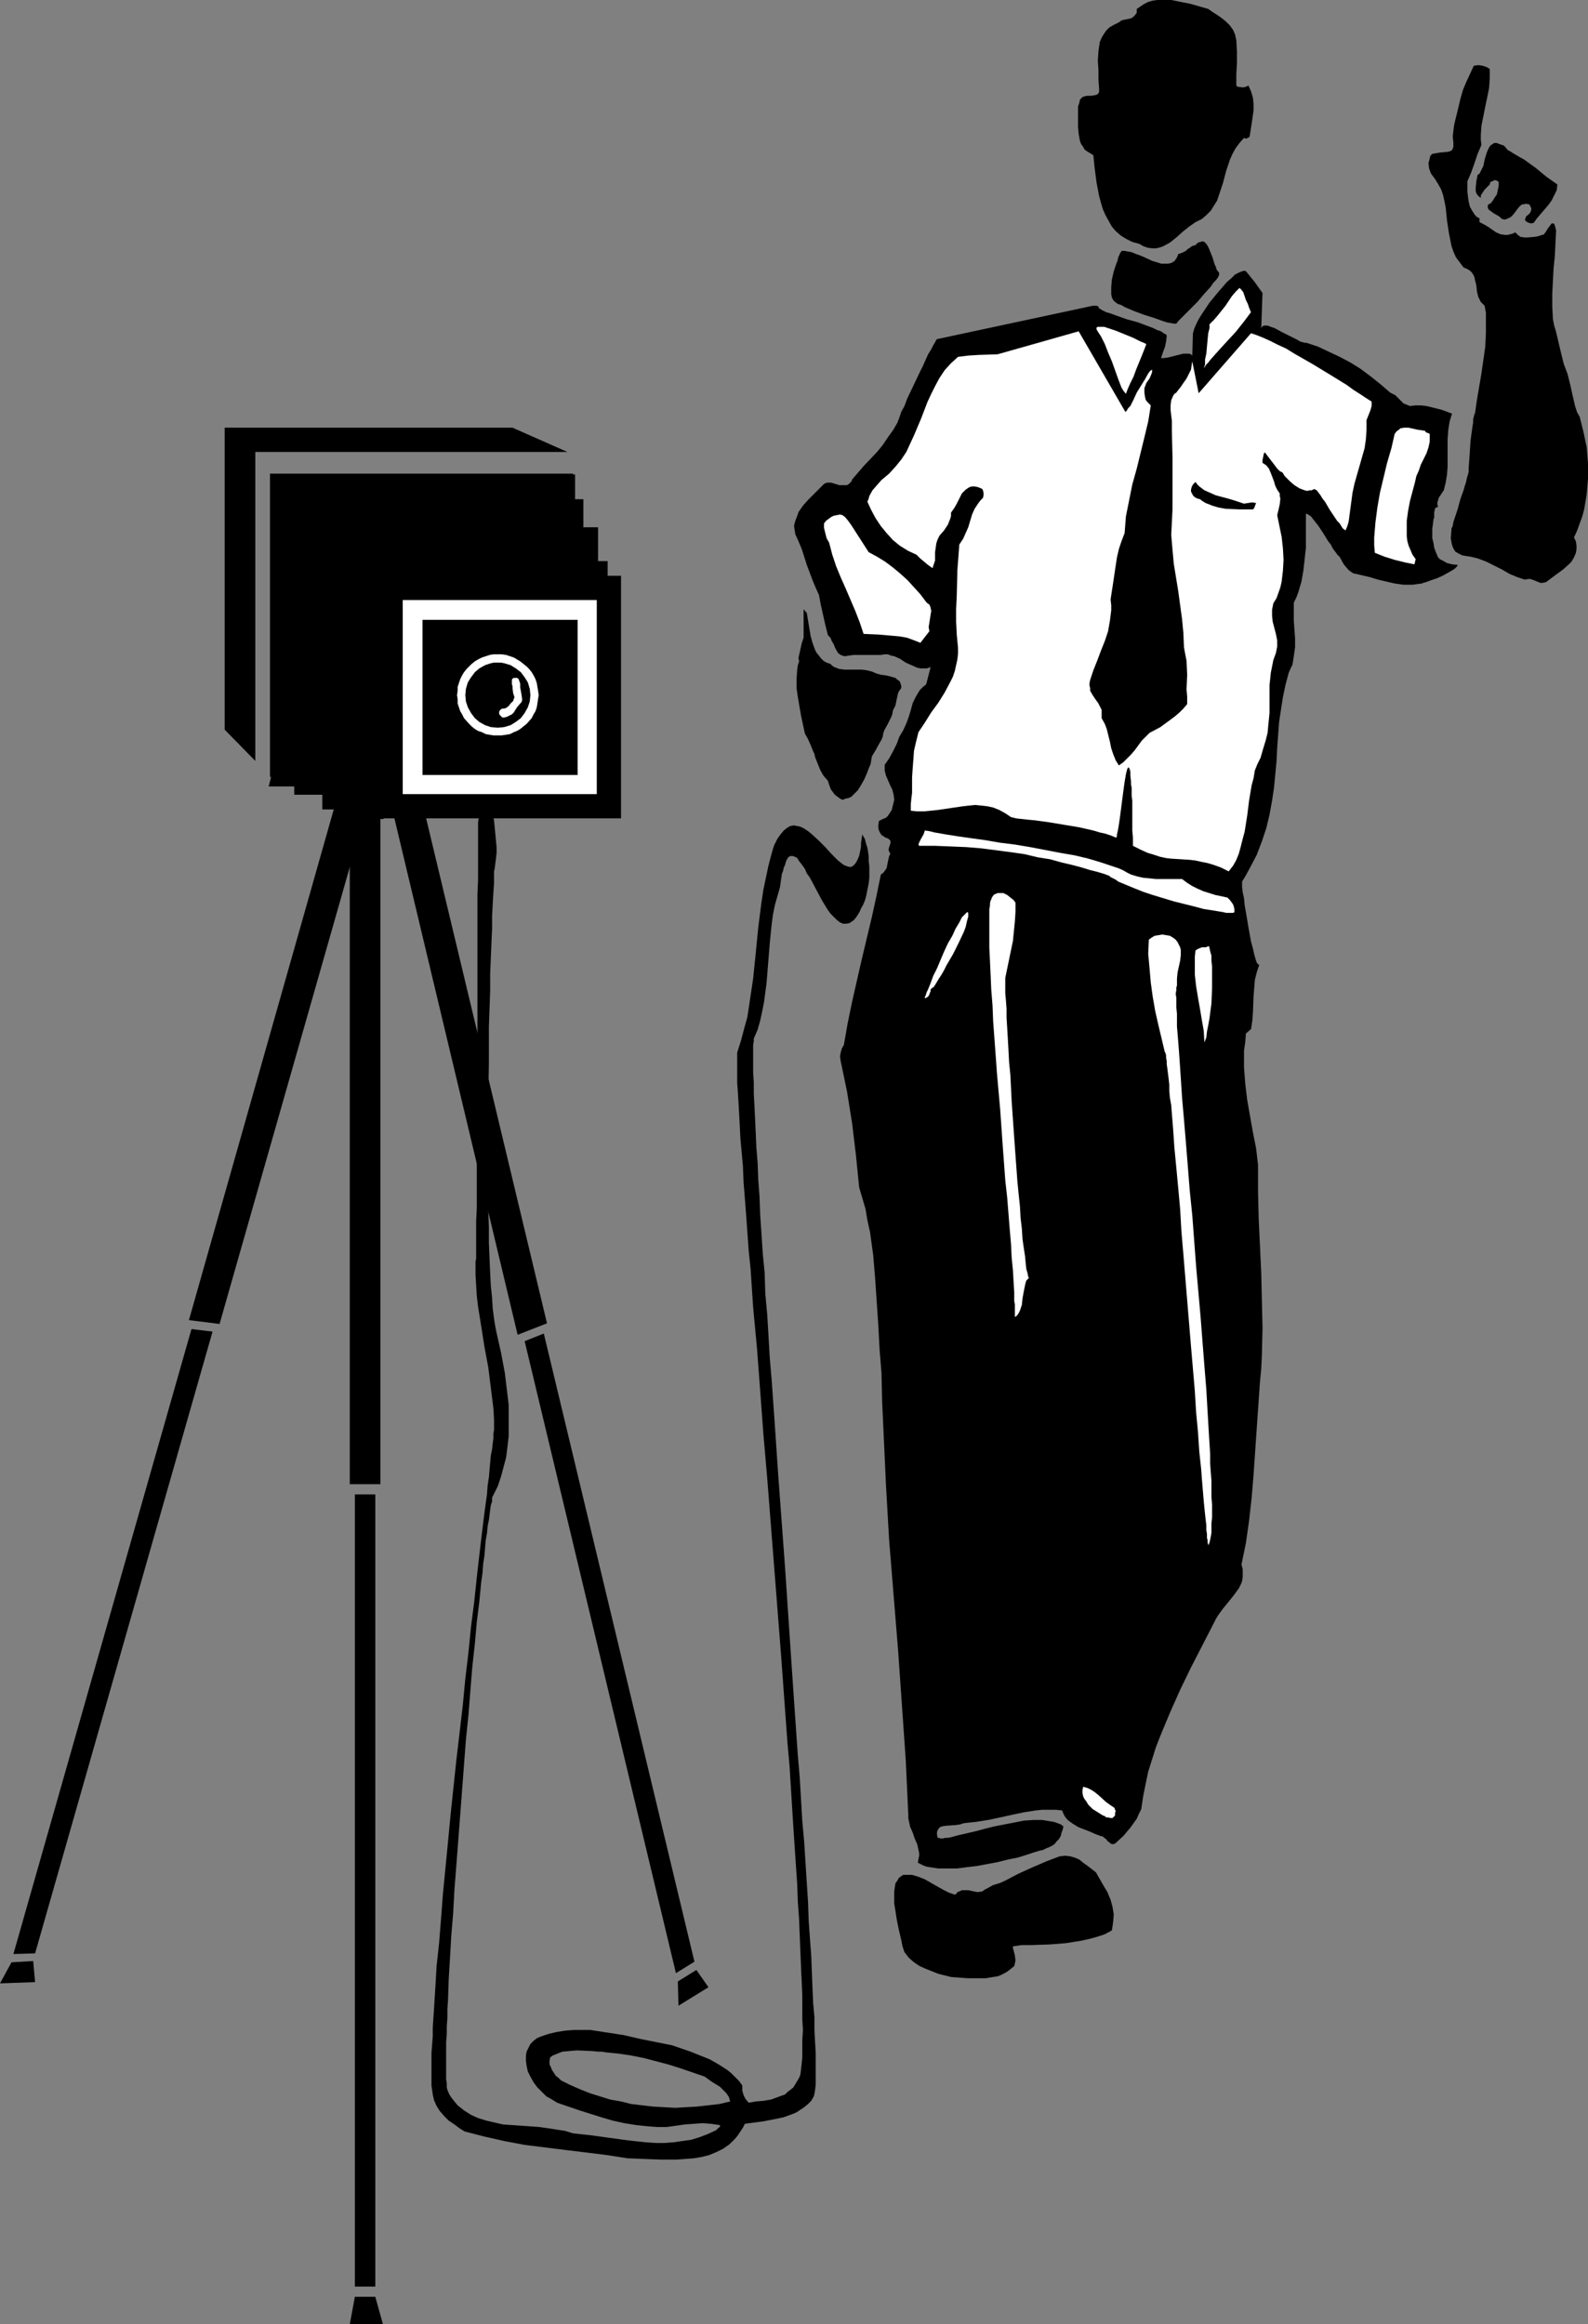
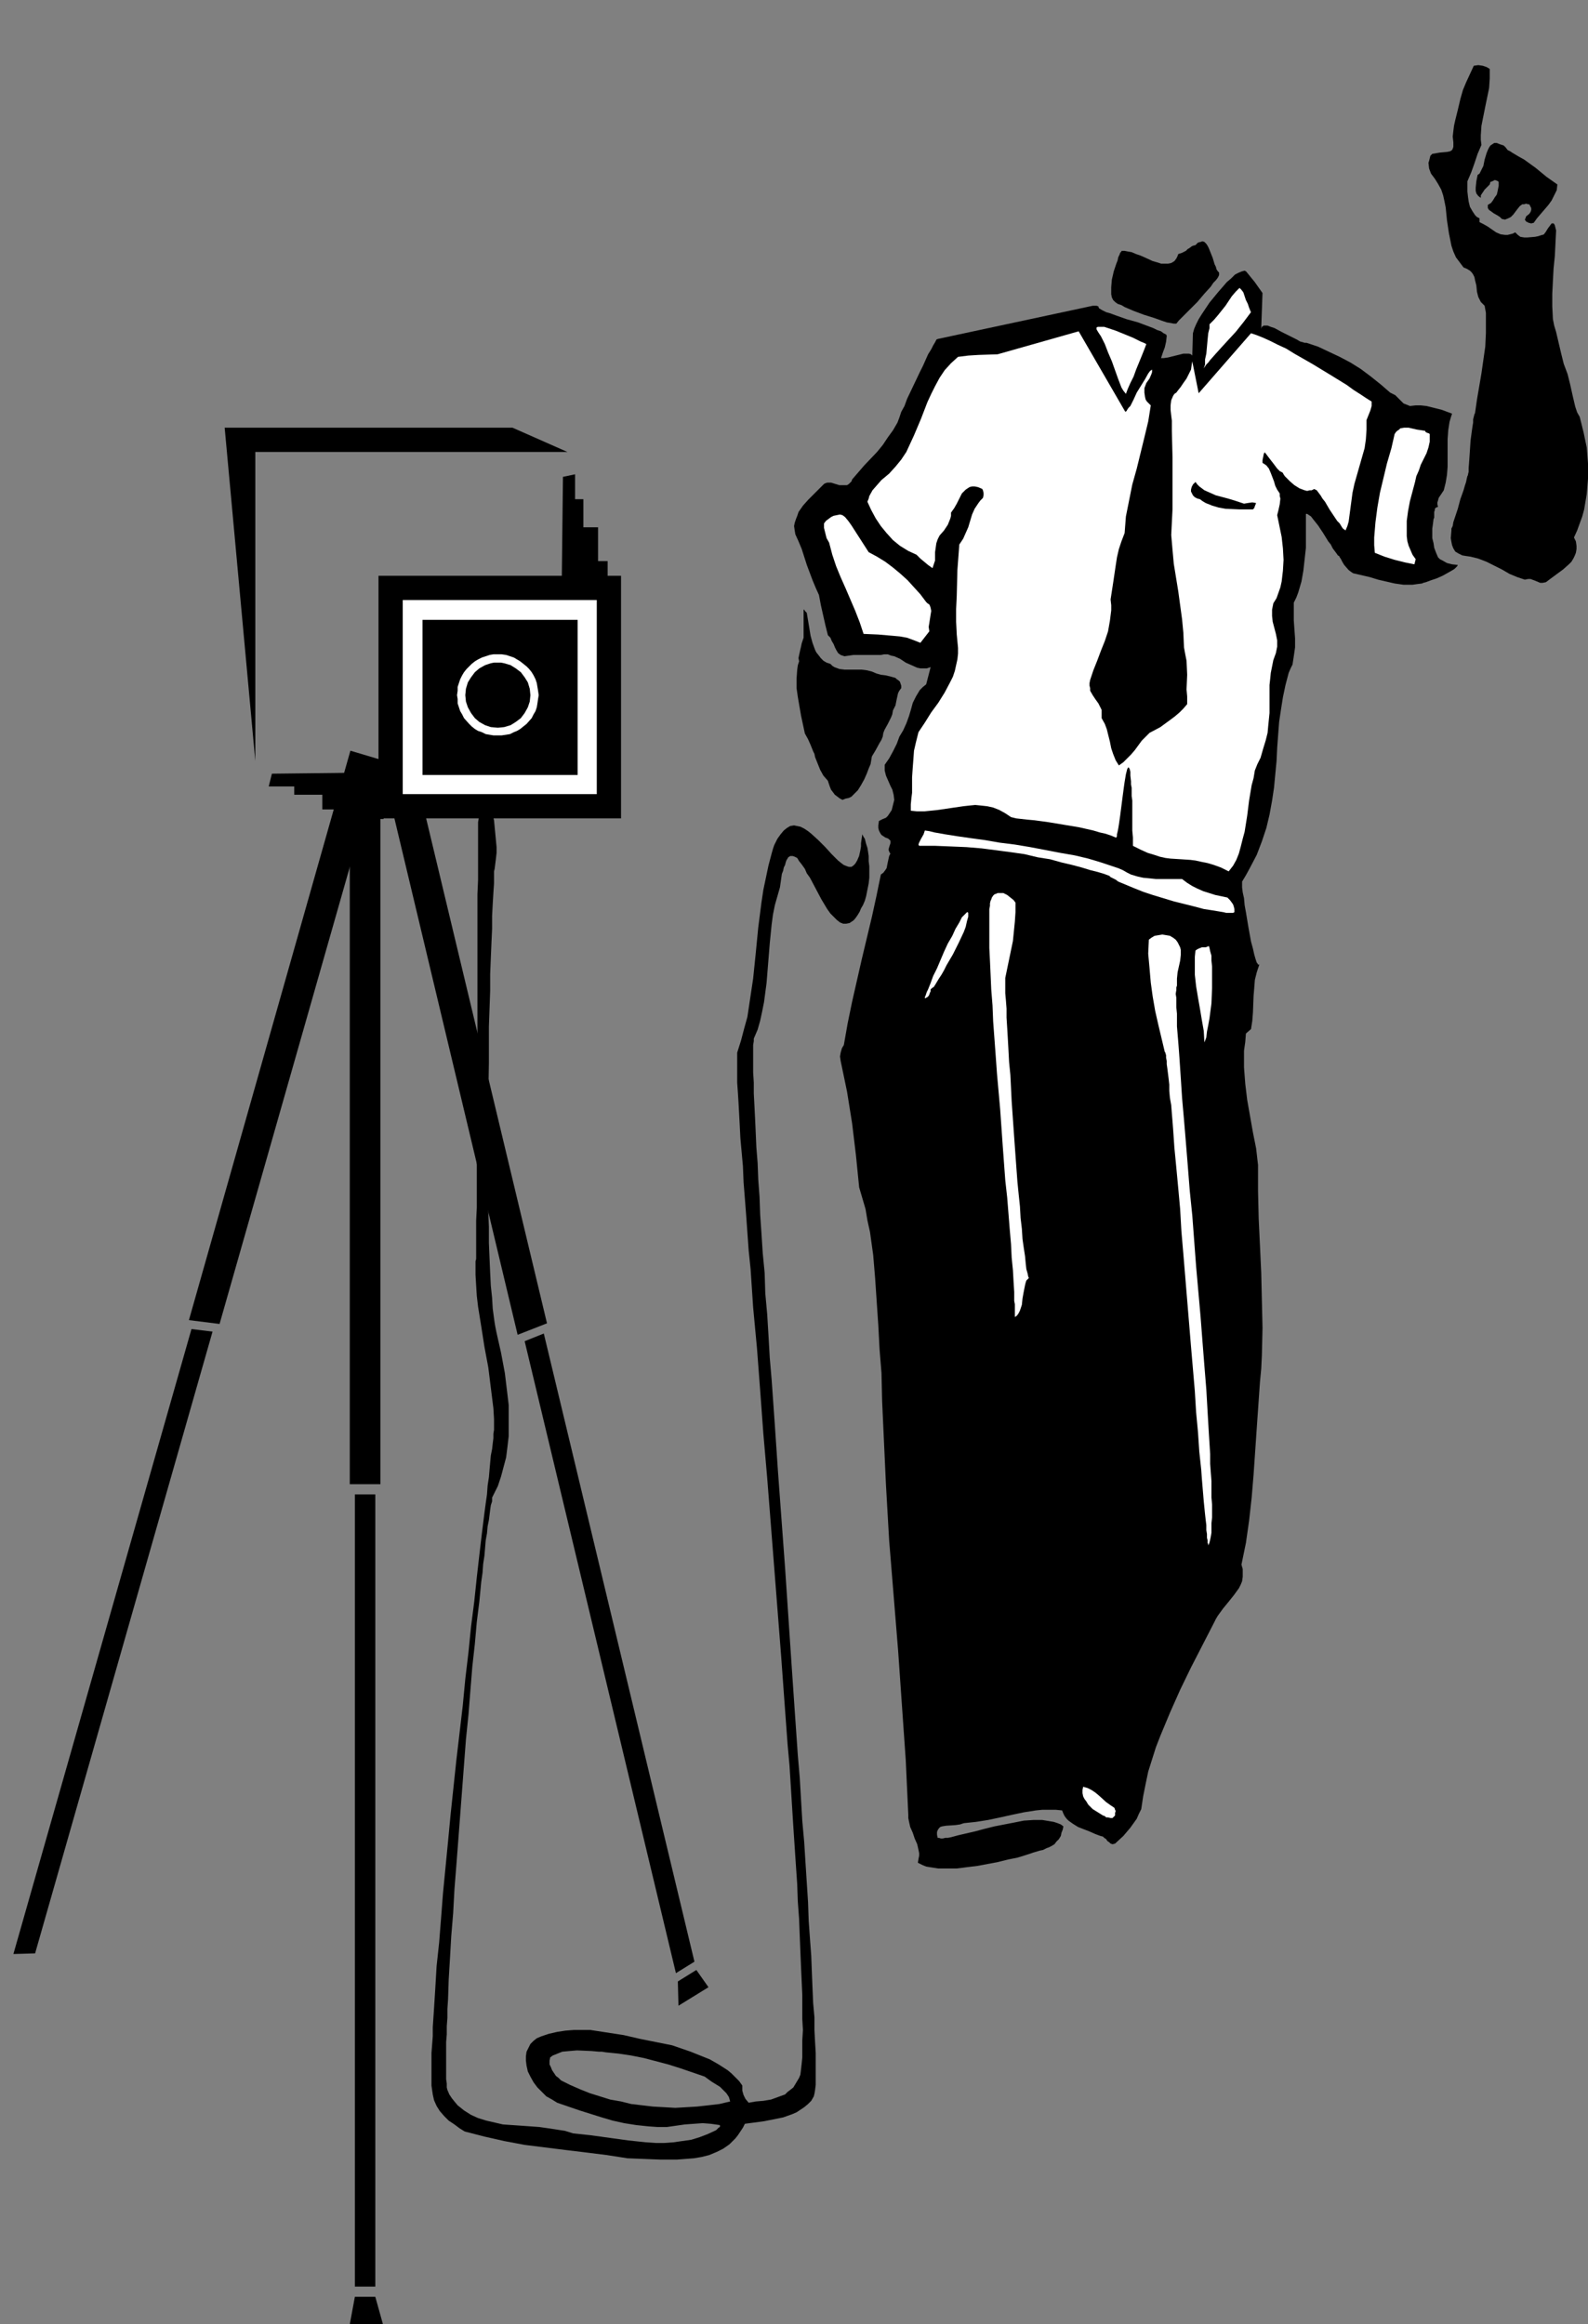
<svg xmlns="http://www.w3.org/2000/svg" xmlns:ns1="http://sodipodi.sourceforge.net/DTD/sodipodi-0.dtd" xmlns:ns2="http://www.inkscape.org/namespaces/inkscape" version="1.0" width="106.377mm" height="155.668mm" id="svg39" ns1:docname="Photographer 3.wmf">
  <rect width="100%" height="100%" fill="#808080" stroke="none" />
  <ns1:namedview id="namedview39" pagecolor="#ffffff" bordercolor="#000000" borderopacity="0.25" ns2:showpageshadow="2" ns2:pageopacity="0.0" ns2:pagecheckerboard="0" ns2:deskcolor="#d1d1d1" ns2:document-units="mm" />
  <defs id="defs1">
    <pattern id="WMFhbasepattern" patternUnits="userSpaceOnUse" width="6" height="6" x="0" y="0" />
  </defs>
  <path style="fill:#000000;fill-opacity:1;fill-rule:evenodd;stroke:none" d="m 276.656,77.402 h 0.485 0.485 l 0.485,0.162 v 0.162 l 0.162,0.323 0.808,0.485 0.97,0.485 1.131,0.323 1.293,0.485 2.747,0.97 2.909,0.808 2.586,0.97 1.293,0.485 0.97,0.485 0.97,0.323 0.646,0.485 0.646,0.323 0.162,0.323 -0.162,1.454 -0.323,1.454 -0.485,1.293 -0.485,1.454 h 0.323 0.323 l 1.131,-0.162 1.293,-0.323 1.293,-0.323 1.293,-0.323 h 1.131 0.323 l 0.485,0.162 0.162,0.162 0.162,0.162 0.162,-5.656 0.323,-1.131 0.485,-1.131 0.646,-1.293 0.808,-1.293 0.97,-1.454 0.97,-1.454 2.262,-2.747 1.131,-1.293 0.97,-1.131 1.131,-0.97 0.97,-0.97 0.97,-0.485 0.808,-0.323 0.646,-0.162 0.323,0.162 0.162,0.162 2.101,2.585 1.939,2.747 -0.323,9.049 0.162,-0.485 0.485,-0.323 h 0.485 0.485 l 0.808,0.323 0.97,0.323 1.778,0.97 0.97,0.485 0.97,0.485 0.97,0.485 0.97,0.485 0.808,0.485 0.646,0.162 0.485,0.162 h 0.485 l 2.909,0.97 2.747,1.293 2.747,1.293 2.747,1.454 2.586,1.616 2.586,1.939 2.424,1.939 2.424,2.101 0.646,0.323 0.646,0.323 0.97,0.97 1.131,1.131 0.808,0.323 0.808,0.323 1.454,-0.162 h 1.293 l 1.454,0.162 1.293,0.323 2.586,0.646 2.586,0.97 -0.323,0.97 -0.323,1.131 -0.323,2.101 -0.162,2.262 v 2.262 2.424 2.262 l -0.162,2.101 -0.323,1.939 -0.485,1.939 -1.293,1.939 -0.162,0.646 -0.162,0.485 v 0.485 l 0.162,0.646 -0.485,0.162 -0.323,0.323 v 0.323 l -0.162,0.485 v 0.97 0.485 l -0.162,0.323 -0.162,1.293 -0.162,1.131 v 1.293 1.131 l 0.323,1.293 0.162,1.131 0.485,1.293 0.485,1.131 0.485,0.485 0.646,0.323 1.131,0.646 1.293,0.323 1.454,0.162 -0.162,0.323 -0.323,0.323 -0.323,0.323 -0.485,0.323 -1.131,0.646 -1.454,0.808 -1.454,0.646 -1.454,0.485 -1.293,0.485 -0.646,0.162 -0.323,0.162 -1.293,0.162 -1.131,0.162 h -2.262 l -2.262,-0.323 -2.101,-0.485 -2.101,-0.485 -2.101,-0.646 -2.101,-0.485 -2.101,-0.485 -0.485,-0.323 -0.646,-0.485 -1.131,-1.293 -0.485,-0.808 -0.323,-0.646 -0.323,-0.485 -0.162,-0.323 -0.323,-0.162 -0.323,-0.485 -0.485,-0.646 -0.485,-0.646 -0.485,-0.97 -0.646,-0.808 -1.293,-2.101 -1.293,-1.939 -0.646,-0.808 -0.646,-0.808 -0.485,-0.646 -0.485,-0.323 -0.485,-0.323 h -0.323 v 5.656 2.909 l -0.323,2.909 -0.323,2.909 -0.485,2.747 -0.808,2.747 -0.485,1.293 -0.646,1.293 v 2.262 2.262 l 0.323,4.525 v 2.262 l -0.323,2.262 -0.323,2.101 -0.485,0.97 -0.485,1.131 -0.808,3.07 -0.646,3.07 -0.485,3.07 -0.485,3.232 -0.485,6.464 -0.162,3.393 -0.323,3.393 -0.323,3.393 -0.485,3.232 -0.646,3.555 -0.808,3.393 -1.131,3.393 -1.293,3.393 -1.778,3.393 -0.97,1.778 -0.97,1.616 v 0.323 0.323 0.808 l 0.162,1.293 0.323,1.454 0.162,1.778 0.323,1.778 0.646,3.878 0.323,1.778 0.323,1.778 0.485,1.778 0.323,1.454 0.323,1.131 0.323,0.97 0.162,0.162 0.162,0.323 h 0.162 0.162 l -0.646,1.939 -0.485,1.939 -0.162,2.101 -0.162,1.939 -0.162,4.201 -0.162,2.101 -0.323,2.101 -1.293,1.131 -0.162,2.101 -0.323,2.262 v 4.201 l 0.323,4.201 0.485,4.04 1.454,8.241 0.808,4.04 0.485,4.201 v 6.625 l 0.162,6.948 0.323,6.787 0.323,6.948 0.162,6.948 0.162,6.948 -0.162,6.948 -0.162,3.393 -0.323,3.393 -0.808,11.635 -0.808,11.796 -0.485,5.817 -0.646,5.817 -0.808,5.656 -1.131,5.494 0.323,1.131 v 0.97 0.97 l -0.162,1.131 -0.323,0.808 -0.485,0.97 -1.293,1.778 -1.293,1.616 -1.454,1.778 -1.293,1.778 -0.485,0.808 -0.485,0.97 -2.909,5.656 -2.909,5.656 -2.747,5.656 -2.586,5.817 -2.424,5.817 -1.131,2.909 -0.97,3.07 -0.97,3.07 -0.646,3.07 -0.646,3.232 -0.485,3.232 -0.646,1.293 -0.485,1.131 -0.808,1.131 -0.808,1.131 -1.778,2.101 -2.101,1.939 -0.646,0.162 -0.485,-0.162 -0.323,-0.323 -0.485,-0.323 -0.323,-0.485 -0.485,-0.323 -0.323,-0.323 -0.646,-0.162 -1.293,-0.485 -1.454,-0.646 -2.909,-1.131 -1.293,-0.808 -1.131,-0.808 -0.485,-0.485 -0.485,-0.646 -0.323,-0.646 -0.323,-0.808 -1.616,-0.162 h -1.778 -1.616 l -1.616,0.162 -3.07,0.485 -3.07,0.646 -2.909,0.646 -3.07,0.646 -3.07,0.485 -3.07,0.323 -0.485,0.162 -0.485,0.162 -1.131,0.162 -2.424,0.162 -0.97,0.162 -0.485,0.162 -0.323,0.323 -0.323,0.485 -0.162,0.485 v 0.646 l 0.162,0.808 h 0.323 l 0.485,0.162 h 0.485 l 0.646,-0.162 h 0.646 l 0.808,-0.162 1.778,-0.485 2.101,-0.485 2.101,-0.485 2.424,-0.646 2.586,-0.646 5.01,-0.97 2.424,-0.485 2.424,-0.162 h 2.262 l 1.939,0.323 0.97,0.162 0.97,0.323 0.808,0.323 0.646,0.485 -0.162,0.808 -0.323,0.808 -0.162,0.808 -0.485,0.808 -0.646,0.646 -0.485,0.646 -0.808,0.485 -0.646,0.323 -0.485,0.162 -0.323,0.162 -0.646,0.323 -0.808,0.162 -1.616,0.485 -1.939,0.646 -2.101,0.646 -2.424,0.485 -2.586,0.646 -2.586,0.485 -2.586,0.485 -2.747,0.323 -2.424,0.323 h -2.586 -2.101 l -2.101,-0.323 -0.97,-0.162 -0.808,-0.323 -0.646,-0.323 -0.646,-0.323 0.162,-0.97 0.162,-0.808 v -0.646 l -0.162,-0.808 -0.323,-1.454 -0.646,-1.454 -0.485,-1.454 -0.646,-1.454 -0.323,-1.454 -0.162,-0.808 v -0.808 l -0.646,-13.897 -0.97,-13.897 -0.97,-13.897 -1.131,-13.897 -1.131,-13.897 -0.808,-14.058 -0.646,-14.058 -0.323,-7.11 -0.162,-7.11 -0.485,-5.979 -0.323,-6.14 -0.808,-11.958 -0.485,-5.817 -0.808,-5.817 -0.646,-2.909 -0.485,-2.909 -0.808,-2.747 -0.808,-2.747 -0.808,-8.08 -0.97,-8.08 -0.646,-4.04 -0.646,-4.04 -0.808,-3.878 -0.808,-3.878 -0.162,-1.131 0.162,-0.97 0.323,-1.131 0.485,-0.808 0.97,-5.494 1.131,-5.494 2.424,-10.665 2.586,-10.827 1.131,-5.171 1.131,-5.494 0.646,-0.485 0.485,-0.646 0.323,-0.485 0.162,-0.808 0.162,-0.808 0.323,-1.454 0.323,-0.646 -0.162,-0.162 -0.162,-0.323 -0.162,-0.485 0.162,-0.646 0.162,-0.485 0.162,-0.485 v -0.646 l -0.162,-0.162 -0.323,-0.323 -0.323,-0.162 -0.485,-0.162 -0.485,-0.323 -0.485,-0.323 -0.323,-0.485 -0.323,-0.646 -0.162,-0.646 v -0.646 l 0.162,-1.131 0.97,-0.485 0.808,-0.323 0.485,-0.485 0.323,-0.485 0.646,-0.97 0.323,-1.293 0.162,-0.646 0.162,-0.646 -0.162,-1.293 -0.323,-1.293 -0.485,-0.97 -1.131,-2.585 -0.323,-1.293 v -0.646 -0.808 l 1.131,-1.616 0.97,-1.778 0.97,-1.939 0.646,-1.778 0.97,-1.616 0.808,-1.778 0.646,-1.778 0.485,-1.616 0.485,-1.778 0.808,-1.616 0.485,-0.808 0.485,-0.808 0.808,-0.808 0.808,-0.646 1.131,-4.363 -0.97,0.323 h -0.808 -0.808 l -0.808,-0.162 -1.454,-0.646 -1.454,-0.646 -1.454,-0.97 -1.454,-0.646 -0.808,-0.162 -0.808,-0.323 h -0.97 l -0.808,0.162 h -2.262 -2.262 -2.424 l -1.131,0.162 -1.131,0.162 -0.97,-0.323 -0.646,-0.485 -0.485,-0.808 -0.323,-0.646 -0.323,-0.808 -0.485,-0.808 -0.323,-0.808 -0.646,-0.646 -0.646,-2.585 -1.131,-5.009 -0.485,-2.585 -0.808,-1.778 -0.808,-1.939 -1.454,-3.878 -1.293,-4.04 -0.808,-1.939 -0.808,-1.778 -0.162,-0.97 -0.162,-1.131 0.162,-0.808 0.323,-0.97 0.323,-0.808 0.323,-0.97 1.131,-1.616 1.293,-1.454 1.454,-1.454 1.293,-1.293 1.293,-1.293 0.323,-0.162 0.485,-0.162 h 0.97 l 2.101,0.646 h 1.131 0.808 l 0.485,-0.323 0.323,-0.323 0.323,-0.323 0.162,-0.485 3.07,-3.555 3.232,-3.393 1.454,-1.778 1.293,-1.939 1.293,-1.778 1.131,-1.939 0.485,-1.293 0.485,-1.454 0.808,-1.454 0.646,-1.778 3.232,-6.787 0.808,-1.616 0.646,-1.454 0.646,-1.454 0.808,-1.293 0.485,-0.97 0.485,-0.808 0.323,-0.646 0.323,-0.162 z" id="path1" />
-   <path style="fill:#000000;fill-opacity:1;fill-rule:evenodd;stroke:none" d="m 313.016,10.18 0.162,2.909 v 2.909 l -0.162,2.747 v 2.909 l 0.323,0.323 h 0.323 l 0.97,0.162 0.808,-0.162 0.646,-0.323 0.646,1.454 0.485,1.616 0.162,1.616 v 1.616 l -0.485,3.393 -0.485,3.07 -0.162,0.323 -0.323,0.162 -0.323,0.162 h -0.323 l -0.323,-0.162 -1.131,1.293 -0.97,1.293 -0.808,1.454 -0.646,1.454 -0.97,2.909 -0.808,3.07 -0.97,2.909 -0.485,1.454 -0.808,1.293 -0.808,1.293 -1.131,1.131 -1.131,0.97 -1.616,0.808 -1.616,1.131 -1.616,1.293 -1.616,1.454 -1.616,1.293 -1.778,0.97 -0.97,0.323 -0.808,0.162 h -0.97 l -1.131,-0.162 -0.97,-0.323 -1.131,-0.646 -1.778,-0.485 -1.616,-0.808 -1.293,-0.808 -1.293,-1.131 -0.97,-1.131 -0.808,-1.454 -0.808,-1.454 -0.646,-1.454 -0.485,-1.616 -0.485,-1.778 -0.646,-3.393 -0.485,-3.717 -0.323,-3.232 -0.808,-0.485 -0.808,-0.485 -0.646,-0.485 -0.323,-0.646 -0.485,-0.646 -0.323,-0.808 -0.323,-1.778 -0.162,-1.778 v -5.171 l 0.323,-0.97 0.162,-0.808 0.323,-0.323 0.323,-0.323 0.485,-0.162 0.646,-0.162 h 1.131 l 0.97,-0.162 0.485,-0.162 0.323,-0.323 0.162,-0.323 v -0.808 l -0.162,-2.262 v -2.424 l -0.162,-2.424 0.162,-2.424 0.162,-1.131 0.162,-1.131 0.485,-1.131 0.485,-0.808 0.646,-0.97 0.808,-0.808 1.131,-0.646 1.293,-0.646 0.646,-0.485 0.646,-0.162 1.616,-0.323 0.646,-0.323 0.485,-0.485 0.485,-0.646 V 2.747 2.262 l 0.97,-0.646 0.97,-0.646 0.97,-0.485 1.131,-0.323 L 292.977,0 h 1.293 2.262 l 2.424,0.485 2.424,0.485 2.262,0.646 1.131,0.323 1.131,0.323 1.131,0.808 1.293,0.808 1.131,0.808 0.97,0.808 0.97,0.97 0.808,1.131 0.485,1.131 z" id="path2" />
  <path style="fill:#000000;fill-opacity:1;fill-rule:evenodd;stroke:none" d="m 371.676,120.062 0.162,-0.646 v -0.97 l 0.162,-2.101 0.162,-2.424 0.162,-2.424 0.323,-2.424 0.162,-1.131 0.162,-0.97 v -0.808 l 0.162,-0.646 0.162,-0.646 0.162,-0.323 0.485,-3.393 1.131,-6.625 0.485,-3.393 0.485,-3.393 0.162,-3.393 V 80.957 79.18 l -0.323,-1.778 -0.485,-0.485 -0.485,-0.485 -0.323,-0.646 -0.323,-0.646 -0.323,-1.293 -0.162,-1.616 -0.323,-1.293 -0.162,-0.808 -0.323,-0.646 -0.323,-0.485 -0.485,-0.485 -0.808,-0.485 -0.808,-0.323 -0.97,-1.293 -0.97,-1.293 -0.646,-1.454 -0.485,-1.454 -0.323,-1.616 -0.323,-1.616 -0.485,-3.232 -0.323,-3.232 -0.323,-1.616 -0.323,-1.454 -0.485,-1.454 -0.808,-1.454 -0.808,-1.293 -0.97,-1.293 -0.485,-1.293 -0.162,-1.454 0.162,-0.485 0.162,-0.646 0.162,-0.646 0.485,-0.485 0.97,-0.162 0.97,-0.162 1.778,-0.162 0.808,-0.162 0.485,-0.323 0.162,-0.323 0.162,-0.485 v -0.485 -0.646 l -0.162,-1.454 0.162,-1.454 0.162,-1.293 0.323,-1.454 0.646,-2.585 0.646,-2.747 0.646,-2.262 0.808,-1.939 0.97,-2.101 0.97,-2.101 1.131,-0.162 1.131,0.162 0.97,0.323 0.808,0.485 v 2.424 l -0.162,2.424 -0.97,4.686 -0.485,2.424 -0.485,2.424 -0.162,2.424 v 1.131 l 0.162,1.293 -0.97,2.262 -0.808,2.424 -0.808,2.262 -0.485,1.131 -0.485,1.131 v 2.585 l 0.162,1.454 0.162,1.131 0.323,1.293 0.646,1.131 0.646,0.97 0.485,0.485 0.646,0.323 v 0.485 0.485 l 0.97,0.485 1.131,0.646 2.101,1.454 1.131,0.485 1.131,0.162 h 0.646 l 0.646,-0.162 0.646,-0.162 0.646,-0.323 0.646,0.646 0.646,0.485 0.97,0.162 h 0.808 l 1.939,-0.162 0.808,-0.162 0.97,-0.323 h 0.162 l 0.323,-0.162 0.485,-0.646 0.485,-0.808 0.485,-0.646 0.485,-0.646 h 0.162 0.323 l 0.162,0.162 0.162,0.323 0.162,0.646 0.162,0.646 -0.162,3.232 -0.162,3.232 -0.323,3.232 -0.162,3.07 -0.162,3.232 v 3.232 l 0.162,3.232 0.323,1.616 0.485,1.616 0.646,2.747 0.646,2.747 0.646,2.585 0.485,1.293 0.485,1.293 0.323,1.293 0.323,1.293 0.646,2.909 0.646,2.747 0.485,1.454 0.646,1.131 0.97,3.878 0.808,3.878 0.323,4.04 v 3.878 l -0.162,1.939 -0.162,1.939 -0.323,1.939 -0.323,1.939 -0.485,1.778 -0.646,1.778 -0.646,1.778 -0.808,1.778 0.485,0.97 0.162,1.131 v 0.808 l -0.162,0.97 -0.323,0.808 -0.323,0.646 -0.485,0.808 -0.646,0.646 -1.454,1.293 -3.07,2.262 -1.293,0.97 -0.808,0.162 h -0.646 l -1.131,-0.485 -1.293,-0.485 h -0.646 l -0.808,0.162 -1.939,-0.646 -1.939,-0.808 -1.939,-1.131 -0.97,-0.485 -0.97,-0.485 -1.939,-0.97 -2.101,-0.808 -1.939,-0.485 -1.131,-0.162 -0.97,-0.162 -0.97,-0.485 -0.808,-0.485 -0.485,-0.808 -0.323,-0.808 -0.162,-0.808 -0.162,-0.97 0.162,-1.939 v -0.485 l 0.323,-0.646 0.162,-0.97 0.323,-0.97 0.808,-2.424 0.646,-2.424 0.808,-2.262 0.323,-1.131 0.323,-0.97 0.162,-0.808 0.162,-0.646 0.162,-0.323 z" id="path3" />
  <path style="fill:#000000;fill-opacity:1;fill-rule:evenodd;stroke:none" d="m 382.826,38.62 1.616,0.97 1.454,0.808 2.909,2.101 2.747,2.262 2.747,1.939 -0.162,1.454 -0.646,1.293 -0.646,1.293 -0.808,1.131 -1.939,2.262 -0.97,1.131 -0.808,1.131 -0.646,0.162 -0.646,-0.162 -0.646,-0.323 -0.323,-0.485 0.162,-0.323 0.162,-0.485 0.808,-0.646 0.323,-0.485 0.162,-0.485 v -0.485 l -0.323,-0.646 -0.162,-0.323 h -0.323 l -0.485,-0.162 -0.485,0.162 h -0.485 l -0.646,0.485 -0.646,0.808 -0.485,0.646 -0.485,0.646 -0.646,0.646 -0.646,0.323 -0.808,0.323 -0.808,-0.162 -0.485,-0.485 -0.485,-0.323 -1.131,-0.646 -0.646,-0.485 -0.485,-0.323 -0.323,-0.485 v -0.323 -0.485 l 0.808,-0.485 0.485,-0.646 0.485,-0.808 0.485,-0.646 0.162,-0.646 0.162,-0.808 0.162,-0.808 v -0.97 l -0.162,-0.162 -0.323,-0.162 -0.485,-0.162 -0.646,0.323 -0.485,0.162 -0.162,0.646 -0.485,0.485 -0.323,0.323 -0.485,0.485 -0.646,0.97 -0.323,0.485 v 0.646 l -0.646,-0.485 -0.485,-0.646 -0.162,-0.646 v -0.808 l 0.162,-1.616 0.323,-1.616 0.485,-0.323 0.323,-0.646 0.323,-0.646 0.323,-0.646 0.323,-1.616 0.485,-1.616 0.323,-0.808 0.323,-0.646 0.323,-0.485 0.485,-0.323 0.485,-0.323 h 0.646 l 0.808,0.323 0.97,0.323 0.485,0.485 0.485,0.646 0.646,0.323 z" id="path4" />
  <path style="fill:#000000;fill-opacity:1;fill-rule:evenodd;stroke:none" d="m 308.652,68.999 v 0.162 0.485 l -0.323,0.646 -0.485,0.646 -0.646,0.646 -0.646,0.97 -1.616,1.778 -1.778,2.101 -1.939,1.939 -1.939,1.939 -0.808,0.808 -0.646,0.808 h -0.646 l -0.808,-0.162 -0.97,-0.162 -0.97,-0.323 -2.262,-0.808 -2.586,-0.808 -2.586,-0.97 -2.262,-0.97 -0.808,-0.485 -0.97,-0.323 -0.646,-0.485 -0.485,-0.485 -0.323,-0.646 -0.162,-0.808 V 73.686 72.716 l 0.162,-1.939 0.485,-2.101 0.646,-1.939 0.323,-0.808 0.162,-0.808 0.323,-0.646 0.162,-0.485 0.323,-0.323 v -0.162 h 0.808 l 0.808,0.162 0.97,0.162 1.131,0.485 0.97,0.323 1.131,0.485 2.101,0.97 1.131,0.323 0.97,0.323 h 0.97 0.808 l 0.808,-0.162 0.808,-0.485 0.485,-0.646 0.323,-0.646 0.162,-0.485 0.485,-0.162 0.485,-0.162 0.646,-0.323 0.323,-0.162 0.323,-0.323 0.162,-0.162 0.323,-0.162 0.646,-0.485 0.323,-0.162 0.646,-0.162 0.646,-0.646 0.646,-0.162 0.485,-0.162 0.485,0.162 0.485,0.485 0.323,0.485 0.323,0.646 0.323,0.808 0.646,1.616 0.485,1.616 0.323,0.646 0.162,0.646 0.323,0.485 z" id="path5" />
  <path style="fill:#ffffff;fill-opacity:1;fill-rule:evenodd;stroke:none" d="m 273.101,83.866 -20.523,5.817 -4.848,0.162 -2.586,0.162 -2.586,0.323 -1.778,1.616 -1.616,1.778 -1.293,1.939 -1.131,2.101 -0.97,1.939 -0.97,2.101 -1.616,4.201 -1.778,4.201 -0.97,2.101 -0.97,2.101 -1.293,1.939 -1.454,1.778 -1.616,1.778 -1.939,1.616 -1.131,1.293 -1.131,1.293 -0.808,1.454 -0.162,0.646 -0.323,0.808 0.97,2.101 1.131,2.101 1.293,1.939 1.454,1.778 1.616,1.778 1.778,1.454 2.101,1.293 2.101,0.97 0.97,0.97 0.97,0.808 0.97,0.808 1.131,0.808 0.323,-0.97 0.323,-0.97 v -2.101 l 0.162,-1.131 0.162,-1.131 0.323,-0.97 0.485,-0.97 1.131,-1.293 0.97,-1.454 0.323,-0.808 0.323,-0.808 0.162,-0.646 v -0.808 l 0.808,-1.131 0.646,-1.131 0.646,-1.293 0.646,-1.293 0.97,-0.97 0.485,-0.323 0.485,-0.323 0.646,-0.162 h 0.646 l 0.808,0.162 0.808,0.323 0.323,0.162 0.162,0.323 0.162,0.646 v 0.646 l -0.162,0.646 -0.646,0.646 -0.485,0.646 -0.97,1.454 -0.646,1.454 -0.485,1.616 -0.485,1.616 -0.646,1.454 -0.646,1.454 -0.97,1.454 -0.485,6.464 -0.162,6.464 -0.162,3.393 v 3.232 l 0.162,3.232 0.323,3.393 v 1.454 l -0.162,1.454 -0.323,1.454 -0.323,1.454 -0.485,1.454 -0.646,1.293 -1.454,2.747 -1.616,2.585 -1.778,2.424 -1.616,2.585 -1.616,2.424 -0.646,2.585 -0.485,2.101 -0.162,2.262 -0.162,2.101 -0.162,2.424 v 2.424 1.454 l -0.162,1.293 -0.162,1.616 v 1.616 l 1.616,0.162 h 1.778 l 3.232,-0.323 6.626,-0.97 1.454,-0.162 1.616,-0.162 1.616,0.162 1.454,0.162 1.454,0.323 1.616,0.646 1.454,0.808 1.454,0.97 1.293,0.323 1.454,0.162 1.454,0.162 1.778,0.162 3.555,0.485 3.878,0.646 3.878,0.646 3.555,0.808 1.616,0.485 1.454,0.323 1.454,0.485 1.131,0.485 h 0.162 l 0.162,-0.323 v -0.485 l 0.162,-0.646 0.162,-0.808 0.162,-0.97 0.323,-2.262 0.646,-5.009 0.323,-2.424 0.162,-1.131 0.162,-0.97 0.162,-0.97 0.162,-0.646 0.162,-0.646 0.162,-0.323 0.162,-0.162 0.162,0.162 0.162,0.323 0.162,0.646 v 0.97 l 0.162,1.454 v 0.808 l 0.162,0.808 v 0.97 1.131 l 0.162,1.131 v 1.293 1.454 1.454 1.616 1.778 l 0.162,1.778 v 2.101 l 1.939,0.97 1.778,0.808 1.616,0.485 1.454,0.485 1.454,0.323 1.293,0.162 2.586,0.162 2.424,0.162 1.293,0.162 1.454,0.323 1.616,0.323 1.616,0.485 1.778,0.646 1.939,0.97 1.131,-1.454 0.808,-1.454 0.646,-1.616 0.485,-1.778 0.485,-1.939 0.485,-1.778 0.646,-4.04 0.485,-3.878 0.646,-3.878 0.485,-1.778 0.323,-1.939 0.646,-1.616 0.808,-1.616 0.646,-2.262 0.646,-2.101 0.485,-1.939 0.162,-1.778 0.162,-1.616 0.162,-1.616 v -7.11 l 0.162,-1.454 0.162,-1.616 0.323,-1.616 0.323,-1.616 0.646,-1.778 0.162,-0.808 0.162,-0.808 v -1.616 l -0.323,-1.616 -0.808,-3.07 -0.162,-1.454 v -1.616 l 0.162,-0.808 0.162,-0.808 0.808,-1.293 0.97,-2.747 0.323,-1.454 0.323,-2.747 0.162,-2.747 -0.162,-2.909 -0.323,-2.909 -1.131,-5.494 0.323,-1.293 0.323,-1.454 0.162,-1.454 -0.162,-0.646 v -0.646 l -0.646,-0.97 -0.485,-0.97 -0.323,-1.131 -0.808,-2.101 -0.485,-1.131 -0.646,-0.808 -0.97,-0.646 v -0.323 -0.323 l 0.162,-0.808 0.162,-0.808 0.162,-0.323 h 0.162 l 0.97,1.293 1.131,1.454 0.97,1.293 0.646,0.646 0.646,0.323 0.162,0.162 0.162,0.323 0.323,0.485 0.323,0.323 0.97,0.97 1.131,0.97 1.293,0.808 1.293,0.485 0.646,0.162 0.646,-0.162 h 0.485 l 0.646,-0.323 0.323,0.162 0.323,0.162 0.485,0.646 0.485,0.646 0.485,0.808 0.646,0.808 1.131,1.939 1.293,1.939 0.646,0.97 0.646,0.646 0.485,0.808 0.323,0.485 0.485,0.323 0.162,0.162 0.485,-1.131 0.323,-1.131 0.323,-2.424 0.323,-2.424 0.323,-2.424 0.485,-2.262 0.646,-2.262 1.293,-4.525 0.646,-2.262 0.323,-2.262 0.162,-2.424 v -1.131 -1.293 l 0.97,-2.424 0.323,-1.131 v -0.646 -0.485 l -1.293,-0.808 -1.454,-0.97 -1.778,-1.131 -1.778,-1.293 -2.101,-1.293 -2.101,-1.293 -4.525,-2.747 -4.525,-2.585 -2.101,-1.293 -2.101,-0.97 -1.939,-0.97 -1.778,-0.808 -1.616,-0.646 -1.454,-0.485 -13.251,15.19 -1.616,-8.08 -0.162,0.97 -0.162,1.131 -1.131,2.262 -0.808,1.131 -0.646,0.97 -0.646,0.808 -0.485,0.646 -0.485,0.323 -0.323,0.485 -0.485,1.131 -0.162,1.293 v 1.131 l 0.162,1.454 0.162,1.293 v 1.293 1.293 l 0.162,6.625 v 6.625 6.625 l -0.323,6.464 0.323,3.717 0.323,3.555 1.131,6.948 0.97,7.11 0.323,3.393 0.162,3.717 0.323,1.778 0.323,1.616 0.162,3.555 -0.162,3.717 0.162,1.778 v 1.939 l -0.97,1.131 -0.97,0.97 -1.131,0.97 -1.293,0.97 -2.424,1.778 -2.747,1.454 -0.97,0.97 -0.97,0.97 -1.778,2.424 -0.97,1.131 -0.97,0.97 -0.97,0.97 -1.131,0.808 -0.808,-1.293 -0.646,-1.616 -0.485,-1.454 -0.323,-1.616 -0.808,-3.232 -0.485,-1.293 -0.808,-1.454 v -0.808 -0.646 -0.646 l -0.323,-0.646 -0.485,-0.97 -0.808,-1.131 -0.646,-0.97 -0.646,-1.131 v -0.646 l -0.162,-0.646 v -0.646 l 0.162,-0.808 0.808,-2.424 0.97,-2.424 0.97,-2.585 0.97,-2.424 0.808,-2.424 0.485,-2.747 0.162,-1.293 0.162,-1.293 v -1.293 l -0.162,-1.454 0.646,-4.201 0.646,-4.363 0.323,-2.101 0.485,-2.101 0.646,-1.939 0.808,-2.101 0.323,-4.201 0.808,-4.04 0.808,-4.04 1.131,-4.04 1.939,-7.918 0.97,-4.04 0.646,-4.04 -0.485,-0.485 -0.485,-0.485 -0.323,-0.485 -0.162,-0.646 -0.162,-1.131 V 98.247 l 0.485,-1.293 0.808,-1.131 0.485,-1.131 0.162,-0.485 v -0.646 l -0.485,0.323 -0.485,0.646 -0.808,1.454 -2.101,3.393 -0.808,1.778 -0.808,1.616 -0.485,0.485 -0.323,0.485 -0.162,0.323 -0.323,0.162 z" id="path6" />
  <path style="fill:#ffffff;fill-opacity:1;fill-rule:evenodd;stroke:none" d="m 316.732,79.018 -1.939,2.585 -1.939,2.424 -1.939,2.101 -1.778,1.939 -1.454,1.616 -1.293,1.454 -0.485,0.646 -0.485,0.485 -0.323,0.485 -0.323,0.485 0.162,-0.485 0.162,-0.485 V 90.976 l 0.323,-1.454 0.323,-3.555 0.162,-1.616 0.323,-1.293 V 82.411 82.088 l 1.131,-1.131 0.97,-1.131 1.939,-2.424 1.616,-2.424 0.97,-1.131 0.97,-0.97 0.485,0.485 0.485,0.646 0.323,0.97 0.323,0.97 0.485,0.97 0.323,0.97 0.323,0.808 z" id="path7" />
  <path style="fill:#ffffff;fill-opacity:1;fill-rule:evenodd;stroke:none" d="m 290.23,87.098 -0.485,1.293 -0.646,1.616 -1.454,3.555 -0.646,1.778 -0.808,1.616 -0.646,1.454 -0.485,1.293 -0.646,-0.808 -0.485,-0.808 -0.808,-2.101 -0.808,-2.262 -0.808,-2.262 -0.97,-2.262 -0.808,-2.101 -0.97,-1.939 -0.646,-0.97 -0.485,-0.808 v -0.485 l 0.323,-0.162 h 0.323 0.646 0.646 l 0.97,0.323 0.97,0.323 0.97,0.323 4.363,1.778 0.97,0.485 0.97,0.485 0.808,0.323 z" id="path8" />
  <path style="fill:#ffffff;fill-opacity:1;fill-rule:evenodd;stroke:none" d="m 361.98,110.205 v 1.616 l -0.323,1.454 -0.485,1.454 -1.454,2.909 -0.485,1.454 -0.646,1.454 -0.323,1.454 -0.646,2.424 -0.646,2.424 -0.485,2.585 -0.323,2.424 v 2.585 1.293 l 0.162,1.293 0.323,1.131 0.485,1.131 0.485,1.131 0.808,1.131 -0.162,0.646 -0.162,0.646 -2.424,-0.485 -2.586,-0.646 -2.586,-0.808 -2.424,-0.97 -0.162,-1.939 v -1.939 l 0.323,-3.878 0.485,-3.717 0.646,-3.717 1.778,-7.433 1.131,-3.878 0.808,-3.555 0.323,-0.485 0.323,-0.323 0.485,-0.323 0.323,-0.323 0.97,-0.162 h 1.131 l 2.101,0.485 1.131,0.162 0.97,0.162 v 0.162 l 0.162,0.162 0.323,0.162 0.485,0.162 0.162,0.162 z" id="path9" />
  <path style="fill:#ffffff;fill-opacity:1;fill-rule:evenodd;stroke:none" d="m 219.935,139.776 2.101,1.131 2.101,1.293 1.939,1.454 1.939,1.616 1.778,1.616 1.616,1.778 1.616,1.778 1.454,1.939 0.323,0.323 0.485,0.323 0.162,0.323 0.162,0.485 0.162,0.808 -0.162,0.97 -0.323,2.101 -0.162,0.97 0.162,1.131 -1.131,1.454 -1.131,1.454 -1.616,-0.646 -1.778,-0.646 -1.778,-0.323 -1.778,-0.162 -3.717,-0.323 -3.717,-0.162 -0.97,-2.909 -1.131,-2.909 -2.424,-5.656 -1.293,-2.909 -1.131,-2.747 -0.97,-2.909 -0.808,-3.07 -0.646,-1.131 -0.323,-1.293 -0.323,-1.293 v -1.131 l 0.485,-0.646 0.646,-0.485 0.646,-0.485 0.646,-0.323 0.808,-0.162 0.808,-0.162 0.646,0.162 0.646,0.485 0.808,0.97 0.808,1.131 1.454,2.262 1.454,2.262 z" id="path10" />
  <path style="fill:#000000;fill-opacity:1;fill-rule:evenodd;stroke:none" d="m 313.985,127.172 0.485,0.162 0.485,0.162 0.97,-0.162 1.131,-0.162 0.97,0.162 -0.323,0.808 -0.162,0.485 -0.323,0.323 h -3.394 l -3.555,-0.162 -1.778,-0.323 -1.616,-0.485 -1.616,-0.646 -0.808,-0.485 -0.646,-0.485 -0.646,-0.162 -0.646,-0.323 -0.485,-0.485 -0.323,-0.646 -0.162,-0.323 v -0.485 l 0.162,-0.646 0.323,-0.646 0.646,-0.646 0.485,0.646 0.485,0.485 1.293,0.97 1.454,0.646 1.454,0.646 3.07,0.808 1.616,0.485 z" id="path11" />
  <path style="fill:#000000;fill-opacity:1;fill-rule:evenodd;stroke:none" d="m 204.26,155.127 0.323,1.939 0.323,1.939 0.323,1.939 0.485,1.778 0.646,1.778 0.323,0.646 0.646,0.808 0.485,0.646 0.646,0.646 0.808,0.485 0.97,0.323 0.485,0.485 0.485,0.323 1.293,0.485 1.293,0.162 h 1.454 2.909 l 1.293,0.162 1.293,0.323 1.131,0.485 1.131,0.323 1.293,0.162 1.293,0.323 1.131,0.323 0.323,0.323 0.485,0.323 0.323,0.323 0.162,0.485 0.162,0.485 v 0.646 l -0.485,0.646 -0.323,0.646 -0.323,1.454 -0.323,1.616 -0.323,0.646 -0.323,0.646 -0.162,0.97 -0.323,0.808 -0.808,1.616 -0.808,1.454 -0.323,0.808 -0.162,0.97 -0.323,0.808 -0.485,0.808 -0.97,1.778 -0.485,0.808 -0.485,0.808 -0.162,0.97 -0.162,0.97 -0.485,1.131 -0.485,1.293 -0.646,1.454 -0.808,1.454 -0.808,1.293 -0.97,0.97 -0.646,0.646 -0.646,0.323 -0.808,0.162 -0.808,0.323 -0.646,-0.323 -0.646,-0.485 -0.646,-0.485 -0.485,-0.646 -0.485,-0.646 -0.323,-0.808 -0.485,-1.454 -1.131,-1.293 -0.808,-1.454 -0.646,-1.616 -0.646,-1.616 -0.162,-0.808 -0.323,-0.646 -0.646,-1.616 -0.646,-1.454 -0.808,-1.454 -0.485,-2.262 -0.485,-2.262 -0.808,-4.686 -0.323,-2.262 v -2.424 l 0.162,-2.262 0.162,-1.131 0.323,-0.97 -0.162,-0.808 0.162,-0.808 0.323,-1.454 0.162,-0.646 0.162,-0.808 0.485,-1.454 v -7.11 h 0.162 l 0.162,0.323 z" id="path12" />
  <path style="fill:#ffffff;fill-opacity:1;fill-rule:evenodd;stroke:none" d="m 286.352,221.38 1.616,0.485 1.454,0.323 1.616,0.162 1.616,0.162 h 3.394 3.232 l 1.293,0.97 1.293,0.808 1.293,0.646 1.454,0.646 3.07,0.97 3.07,0.646 0.323,0.323 0.323,0.323 0.485,0.646 0.323,0.485 0.162,0.485 0.162,0.646 v 0.808 l -0.323,0.162 h -0.485 -0.646 -0.646 l -0.646,-0.162 -0.97,-0.162 -1.939,-0.323 -2.101,-0.323 -2.424,-0.646 -2.586,-0.646 -2.586,-0.646 -5.333,-1.616 -2.424,-0.808 -2.424,-0.97 -1.939,-0.808 -1.939,-0.808 -0.646,-0.485 -0.646,-0.323 -0.646,-0.323 -0.323,-0.323 -1.293,-0.485 -1.616,-0.485 -1.939,-0.485 -2.101,-0.646 -2.424,-0.646 -2.747,-0.646 -2.909,-0.808 -3.07,-0.485 -3.394,-0.808 -3.394,-0.485 -3.717,-0.485 -3.717,-0.485 -3.878,-0.323 -3.878,-0.162 -4.04,-0.162 h -4.04 l -0.162,-0.323 0.162,-0.485 0.485,-0.97 0.646,-1.131 0.162,-0.485 0.162,-0.485 1.131,0.162 1.293,0.323 2.747,0.485 3.07,0.485 3.394,0.485 3.555,0.485 3.717,0.646 3.878,0.485 3.878,0.646 7.595,1.454 3.717,0.646 3.394,0.808 3.232,0.97 2.909,0.97 1.454,0.485 1.131,0.485 1.131,0.646 z" id="path13" />
  <path style="fill:#ffffff;fill-opacity:1;fill-rule:evenodd;stroke:none" d="m 257.103,228.49 v 2.424 l -0.162,2.424 -0.485,4.848 -0.97,4.686 -0.97,4.686 v 2.424 1.454 l 0.162,1.778 0.162,2.101 v 2.262 l 0.162,2.585 0.162,2.747 0.162,2.909 0.162,3.07 0.323,3.232 0.323,6.625 0.485,6.948 0.485,6.787 0.485,6.625 0.323,3.232 0.323,3.07 0.162,2.909 0.323,2.747 0.162,2.585 0.323,2.262 0.323,2.101 0.162,1.778 0.162,1.454 0.323,1.131 0.162,0.808 0.162,0.323 v 0 l -0.323,0.323 -0.323,0.323 -0.162,0.485 -0.162,0.646 -0.323,1.616 -0.323,1.778 -0.162,1.616 -0.485,1.454 -0.323,0.646 -0.323,0.485 -0.323,0.323 -0.323,0.162 v -0.323 -0.485 -0.808 -0.646 -0.97 l -0.162,-0.808 v -1.131 -1.131 l -0.162,-2.585 -0.162,-2.909 -0.323,-3.232 -0.162,-3.393 -0.323,-3.717 -0.323,-4.04 -0.323,-4.04 -0.485,-4.363 -0.323,-4.363 -0.323,-4.363 -0.646,-9.211 -0.808,-9.049 -0.323,-4.525 -0.323,-4.363 -0.323,-4.363 -0.162,-4.04 -0.323,-4.04 -0.162,-3.717 -0.162,-3.555 -0.162,-3.232 v -2.909 -5.009 -0.97 -0.97 l 0.162,-0.808 v -0.646 l 0.162,-0.646 0.162,-0.323 0.162,-0.485 0.323,-0.485 0.323,-0.323 0.485,-0.162 0.323,-0.162 h 0.485 0.97 l 0.97,0.485 0.808,0.646 0.808,0.646 z" id="path14" />
  <path style="fill:#ffffff;fill-opacity:1;fill-rule:evenodd;stroke:none" d="m 245.144,231.075 v 0.97 l -0.323,1.131 -0.323,1.454 -0.485,1.293 -1.293,2.747 -1.454,2.909 -1.616,2.747 -0.646,1.293 -0.646,1.131 -0.646,0.97 -0.485,0.808 -0.485,0.808 -0.323,0.485 -0.485,0.323 -0.323,0.323 v 0.485 l -0.162,0.323 -0.162,0.485 -0.162,0.323 -0.323,0.323 -0.646,0.323 v -0.162 -0.162 l 0.162,-0.323 0.162,-0.485 0.162,-0.485 0.323,-0.646 0.646,-1.616 0.646,-1.778 0.97,-1.939 1.778,-4.201 0.97,-2.101 1.131,-1.939 0.808,-1.778 0.97,-1.616 0.323,-0.646 0.323,-0.646 0.485,-0.485 0.323,-0.323 0.323,-0.323 0.162,-0.162 h 0.162 z" id="path15" />
  <path style="fill:#ffffff;fill-opacity:1;fill-rule:evenodd;stroke:none" d="m 297.664,237.862 0.485,0.646 0.323,0.646 0.323,0.646 0.162,0.646 v 1.293 l -0.162,1.454 -0.323,1.454 -0.323,1.454 -0.162,1.616 v 1.454 0.323 l -0.162,0.485 v 0.646 l -0.162,0.97 0.162,0.97 v 1.131 1.293 l 0.162,1.616 v 1.616 1.616 l 0.162,1.939 0.162,1.939 0.162,2.101 0.162,2.262 0.162,2.424 0.162,2.424 0.323,5.009 0.485,5.494 0.485,5.817 0.485,5.979 0.485,6.14 0.646,6.302 0.97,12.927 1.131,12.766 0.485,6.302 0.485,6.14 0.485,5.979 0.323,5.656 0.323,5.494 0.162,2.585 0.162,2.585 v 2.424 l 0.162,2.262 0.162,2.101 v 2.101 2.101 l 0.162,1.778 v 3.232 l -0.162,1.454 v 1.293 1.131 l -0.162,0.97 -0.162,0.808 -0.162,0.646 -0.162,0.485 -0.162,0.323 v -0.162 -0.162 l -0.162,-0.323 v -0.646 l -0.162,-0.646 v -0.97 l -0.162,-0.97 v -1.293 l -0.162,-1.293 -0.162,-1.454 -0.162,-1.616 -0.162,-1.616 -0.162,-1.939 -0.162,-1.939 -0.162,-1.939 -0.162,-2.262 -0.485,-4.525 -0.323,-4.848 -0.485,-5.171 -0.323,-5.332 -0.485,-5.656 -0.485,-5.656 -1.939,-23.431 -0.485,-5.656 -0.323,-5.656 -0.485,-5.333 -0.485,-5.171 -0.485,-5.009 -0.323,-4.686 -0.162,-2.101 -0.162,-1.939 -0.162,-2.101 -0.323,-1.778 -0.162,-1.778 v -1.616 l -0.162,-1.454 -0.162,-1.293 -0.162,-1.293 -0.162,-1.131 v -0.808 l -0.162,-0.808 v -0.646 l -0.162,-0.485 v -0.162 l -0.162,-0.162 -0.808,-3.393 -0.808,-3.393 -0.808,-3.555 -0.646,-3.717 -0.485,-3.555 -0.323,-3.717 -0.323,-3.555 0.162,-3.555 0.646,-0.485 0.808,-0.485 0.97,-0.162 0.97,-0.162 0.97,0.162 0.97,0.162 0.808,0.485 z" id="path16" />
  <path style="fill:#ffffff;fill-opacity:1;fill-rule:evenodd;stroke:none" d="m 304.936,263.878 -0.162,-2.909 -0.485,-2.747 -0.485,-2.909 -0.485,-2.747 -0.485,-2.909 -0.323,-2.909 v -3.07 -1.454 l 0.162,-1.616 0.485,-0.323 0.323,-0.162 0.808,-0.323 h 0.97 l 0.808,-0.323 0.162,0.485 0.162,0.808 0.323,1.131 v 1.293 l 0.162,1.454 v 1.778 1.778 1.939 l -0.162,3.878 -0.485,3.717 -0.323,1.778 -0.323,1.616 -0.162,1.454 z" id="path17" />
  <path style="fill:#ffffff;fill-opacity:1;fill-rule:evenodd;stroke:none" d="m 282.15,457.626 0.162,0.485 0.162,0.323 -0.162,0.485 v 0.646 l -0.323,0.323 -0.323,0.323 h -0.485 l -0.646,-0.162 h -0.162 -0.323 l -0.323,-0.323 -0.485,-0.162 -1.293,-0.808 -1.293,-0.808 -1.131,-1.131 -0.485,-0.808 -0.485,-0.646 -0.323,-0.646 -0.162,-0.808 v -0.808 l 0.162,-0.808 1.131,0.323 0.97,0.485 0.97,0.646 0.97,0.808 1.778,1.616 1.131,0.808 z" id="path18" />
  <path style="fill:#000000;fill-opacity:1;fill-rule:evenodd;stroke:none" d="m 184.868,531.958 -0.323,-1.131 -0.646,-0.97 -0.808,-0.808 -0.808,-0.808 -2.101,-1.293 -1.778,-1.293 -6.141,-2.101 -3.07,-0.97 -3.07,-0.808 -3.07,-0.808 -3.232,-0.646 -3.232,-0.485 -3.232,-0.323 -0.97,-0.162 h -0.808 l -1.778,-0.162 -3.717,-0.162 -1.939,0.162 -1.778,0.162 -1.616,0.646 -0.808,0.323 -0.646,0.485 -0.162,0.808 v 0.97 l 0.323,0.646 0.323,0.808 0.97,1.454 0.646,0.485 0.646,0.646 2.262,1.131 2.586,1.131 2.424,0.97 2.586,0.808 2.586,0.808 2.747,0.485 2.586,0.646 2.747,0.323 2.747,0.323 2.909,0.162 2.747,0.162 2.747,-0.162 2.747,-0.162 2.909,-0.323 2.747,-0.323 2.747,-0.646 3.717,5.656 -0.485,0.97 -0.646,0.97 -0.646,0.97 -0.646,0.808 -1.454,1.454 -1.616,1.131 -1.616,0.808 -1.939,0.808 -1.939,0.485 -1.939,0.323 -2.101,0.162 -2.101,0.162 h -4.363 l -4.202,-0.162 -4.04,-0.162 -5.171,-0.808 -5.171,-0.646 -5.333,-0.646 -5.171,-0.646 -5.171,-0.646 -5.171,-0.97 -5.01,-1.131 -5.01,-1.293 -1.293,-0.808 -1.293,-0.97 -1.454,-0.97 -1.131,-1.131 -1.131,-1.293 -0.808,-1.293 -0.646,-1.454 -0.323,-1.454 -0.162,-1.131 -0.162,-1.131 v -1.454 -1.454 -1.778 -1.616 -1.939 l 0.162,-2.101 0.162,-2.101 v -2.262 l 0.162,-2.424 0.162,-2.424 0.162,-2.585 0.162,-2.585 0.323,-5.494 0.646,-5.979 0.485,-6.14 0.485,-6.302 0.646,-6.625 0.646,-6.625 0.646,-6.787 1.454,-13.735 1.616,-13.735 0.646,-6.787 0.808,-6.787 0.646,-6.464 0.808,-6.302 0.646,-6.14 0.646,-5.656 0.323,-2.747 0.323,-2.747 0.323,-2.585 0.323,-2.585 0.323,-2.424 0.323,-2.262 0.162,-2.262 0.323,-2.101 0.162,-1.939 0.162,-1.778 0.162,-1.778 0.323,-1.616 0.162,-1.454 0.162,-1.293 v -1.131 l 0.162,-0.97 v -2.747 l -0.162,-2.747 -0.646,-5.171 -0.646,-5.171 -0.97,-5.171 -0.808,-5.171 -0.808,-5.009 -0.323,-2.747 -0.162,-2.585 -0.162,-2.747 v -2.747 -0.646 l 0.162,-0.646 v -0.97 -0.97 -2.262 -2.424 -3.07 l 0.162,-3.232 v -3.555 -3.717 -12.604 -4.525 -9.372 l 0.162,-9.534 v -18.906 -4.525 -12.604 l 0.162,-3.717 v -3.555 -3.232 -3.07 -2.424 -2.262 l 0.162,-0.97 v -0.97 -0.646 -0.646 l -0.162,-2.101 -0.162,-1.939 -0.162,-1.778 0.323,-1.939 0.646,0.808 0.646,0.97 0.646,1.131 0.485,1.293 0.485,1.616 0.323,1.454 0.808,3.232 0.323,3.393 0.323,3.393 v 1.454 l -0.162,1.454 -0.162,1.293 -0.162,1.293 -0.162,0.646 v 1.939 1.131 l -0.162,2.424 -0.162,2.747 -0.162,3.07 v 3.232 l -0.162,3.555 -0.162,3.878 -0.162,4.04 v 4.201 l -0.162,4.525 -0.162,4.525 v 9.211 l -0.162,9.534 -0.162,9.534 v 13.897 l 0.162,4.363 0.162,4.201 v 4.04 l 0.162,3.878 0.162,3.717 0.162,3.232 0.323,3.07 0.162,2.747 0.323,2.424 0.162,1.131 0.162,0.97 0.162,0.808 0.162,0.808 1.131,5.009 0.97,5.171 0.646,5.332 0.323,2.747 v 2.585 2.747 2.585 l -0.323,2.747 -0.323,2.585 -0.646,2.424 -0.646,2.424 -0.808,2.424 -1.131,2.262 -0.323,0.646 v 0.97 l -0.323,0.97 -0.162,1.131 -0.162,1.293 -0.162,1.293 -0.323,1.616 -0.162,1.778 -0.323,1.778 -0.162,1.939 -0.162,1.939 -0.323,2.101 -0.162,2.262 -0.323,2.262 -0.485,5.009 -0.646,5.171 -0.485,5.494 -0.646,5.817 -0.485,5.979 -0.485,6.14 -0.646,6.302 -0.97,12.766 -0.97,12.766 -0.485,6.302 -0.485,6.14 -0.323,5.979 -0.485,5.817 -0.323,5.656 -0.323,5.333 -0.162,5.009 -0.162,2.424 v 2.262 l -0.162,2.101 v 2.101 l -0.162,1.939 v 1.939 1.778 3.07 1.454 1.131 l 0.162,1.131 v 0.97 l 0.162,0.646 0.485,1.131 0.646,0.97 0.646,0.808 0.808,0.97 1.616,1.293 1.778,1.131 1.778,0.808 2.101,0.646 2.101,0.485 2.101,0.485 4.686,0.323 2.262,0.162 2.262,0.162 2.262,0.323 2.101,0.323 2.101,0.323 2.101,0.646 4.525,0.485 4.686,0.646 4.686,0.646 4.525,0.485 2.424,0.162 h 2.262 l 2.262,-0.162 2.262,-0.323 2.262,-0.323 2.101,-0.646 2.101,-0.808 2.101,-0.97 0.646,-0.646 0.323,-0.162 v -0.485 l -2.262,-0.323 -2.101,-0.162 -2.262,0.162 -2.262,0.162 -4.525,0.646 h -2.424 l -2.262,-0.162 -3.07,-0.323 -3.07,-0.485 -2.909,-0.646 -2.747,-0.808 -5.656,-1.778 -5.656,-1.939 -1.293,-0.808 -1.454,-0.808 -1.131,-1.131 -1.131,-1.131 -0.97,-1.293 -0.808,-1.454 -0.646,-1.293 -0.323,-1.454 -0.162,-1.293 v -1.131 l 0.162,-1.131 0.485,-0.97 0.485,-0.97 0.808,-0.808 0.808,-0.646 1.131,-0.485 1.939,-0.646 2.101,-0.485 2.101,-0.323 2.101,-0.162 h 2.101 2.101 l 4.202,0.646 4.202,0.646 4.202,0.97 4.04,0.808 4.04,0.808 4.686,1.616 2.424,0.97 2.424,0.97 2.262,1.293 2.262,1.454 0.97,0.808 0.97,0.97 0.97,0.97 0.808,1.131 v 1.293 l 0.323,1.131 0.485,0.97 0.808,0.97 1.778,-0.323 1.939,-0.162 1.939,-0.323 1.778,-0.646 1.778,-0.646 0.646,-0.646 0.646,-0.485 0.808,-0.646 0.485,-0.808 0.485,-0.808 0.485,-0.808 0.323,-0.808 0.162,-1.293 0.162,-1.454 0.162,-1.616 v -2.101 -2.262 l 0.162,-2.585 -0.162,-2.747 v -2.909 -3.232 l -0.162,-3.555 -0.162,-3.555 -0.162,-3.878 -0.162,-4.04 -0.162,-4.201 -0.323,-4.363 -0.162,-4.525 -0.323,-4.686 -0.323,-4.848 -0.323,-4.848 -0.323,-5.171 -0.323,-5.171 -0.323,-5.171 -0.485,-5.332 -0.808,-10.988 -0.808,-11.15 -3.555,-45.407 -0.97,-11.15 -0.808,-10.988 -0.808,-10.665 -0.485,-5.171 -0.485,-5.171 -0.323,-4.848 -0.323,-4.848 -0.485,-4.686 -0.323,-4.525 -0.323,-4.525 -0.323,-4.201 -0.323,-4.04 -0.162,-4.04 -0.323,-3.555 -0.323,-3.555 -0.162,-3.232 -0.162,-3.07 -0.162,-2.909 -0.162,-2.585 -0.162,-2.262 v -2.101 -1.778 -2.909 -0.808 l 0.97,-3.07 0.808,-3.07 0.808,-2.909 0.485,-3.232 0.97,-6.464 0.646,-6.302 0.646,-6.625 0.808,-6.302 0.485,-3.232 0.646,-3.07 0.646,-3.07 0.808,-3.07 0.323,-1.131 0.323,-0.97 0.808,-1.616 0.808,-1.131 0.808,-0.97 0.808,-0.646 0.808,-0.485 0.97,-0.162 0.808,0.162 0.808,0.162 0.97,0.485 0.97,0.646 0.808,0.646 1.778,1.616 1.778,1.778 1.616,1.778 1.616,1.616 0.808,0.646 0.646,0.485 0.808,0.323 0.485,0.162 h 0.646 l 0.485,-0.323 0.485,-0.485 0.485,-0.808 0.485,-1.131 0.323,-1.454 0.162,-0.97 v -0.808 l 0.162,-1.131 0.162,-1.131 v 0 l 0.162,0.323 0.162,0.323 0.323,0.485 0.162,0.646 0.162,0.646 0.323,0.97 0.162,0.97 0.162,1.131 v 1.293 l 0.162,1.293 v 2.909 l -0.162,1.454 -0.323,1.616 -0.323,1.616 -0.323,1.131 -0.485,1.131 -0.485,0.808 -0.323,0.808 -0.485,0.808 -0.323,0.485 -0.485,0.646 -0.323,0.323 -0.97,0.646 -0.808,0.162 h -0.808 l -0.808,-0.323 -0.808,-0.646 -0.808,-0.808 -0.808,-0.808 -0.808,-1.131 -1.454,-2.424 -1.454,-2.747 -1.454,-2.747 -0.808,-1.131 -0.485,-1.131 -0.808,-1.131 -0.646,-0.808 -0.485,-0.808 -0.646,-0.323 -0.485,-0.162 h -0.646 l -0.485,0.323 -0.485,0.808 -0.162,0.485 -0.162,0.646 -0.323,0.646 -0.162,0.808 -0.323,0.808 -0.162,1.131 -0.162,1.131 -0.162,1.131 -0.646,2.262 -0.646,2.262 -0.485,2.424 -0.323,2.424 -0.485,4.848 -0.808,10.019 -0.646,4.848 -0.485,2.424 -0.485,2.262 -0.646,2.262 -0.97,2.262 v 0.646 l -0.162,0.97 v 1.293 3.555 2.101 l 0.162,2.585 v 2.747 l 0.162,3.07 0.162,3.232 0.162,3.555 0.162,3.717 0.323,4.04 0.162,4.201 0.323,4.363 0.162,4.525 0.323,4.686 0.323,5.009 0.485,5.009 0.162,5.171 0.485,5.332 0.323,5.333 0.323,5.656 0.485,5.656 0.808,11.473 0.808,11.958 1.778,24.077 1.616,24.077 0.808,11.796 0.808,11.635 0.485,5.656 0.323,5.494 0.323,5.494 0.485,5.333 0.323,5.171 0.323,5.009 0.323,5.009 0.162,4.686 0.323,4.525 0.323,4.363 0.162,4.201 0.162,4.04 0.162,3.717 0.323,3.555 v 3.232 l 0.162,3.07 0.162,2.747 v 2.424 2.262 1.939 1.454 l -0.162,1.293 -0.162,0.97 -0.162,0.646 -0.646,1.131 -0.808,0.808 -0.97,0.808 -0.97,0.646 -0.97,0.646 -1.131,0.485 -2.262,0.808 -2.424,0.485 -2.424,0.485 -2.424,0.323 -2.424,0.323 z" id="path19" />
-   <path style="fill:#000000;fill-opacity:1;fill-rule:evenodd;stroke:none" d="m 277.464,473.947 1.939,3.393 0.97,1.616 0.808,1.939 0.485,1.778 0.323,1.939 -0.162,1.939 -0.162,1.131 -0.162,0.97 -1.778,0.97 -1.939,0.646 -1.778,0.485 -2.101,0.485 -4.04,0.646 -4.04,0.323 -4.686,0.162 h -2.424 l -2.262,0.323 v 0.485 l 0.162,0.485 0.323,1.293 0.162,1.293 -0.162,0.808 -0.162,0.646 -0.808,0.646 -0.808,0.646 -0.808,0.485 -0.97,0.485 -0.808,0.323 -1.131,0.162 -1.939,0.323 h -2.262 -2.101 l -2.262,-0.162 -2.101,-0.162 -3.232,-0.808 -1.616,-0.646 -1.616,-0.646 -1.454,-0.646 -1.454,-0.97 -1.293,-1.131 -1.131,-1.454 -0.485,-1.454 -0.323,-1.616 -0.646,-2.747 -0.485,-2.424 -0.323,-2.101 -0.323,-1.939 v -1.616 -1.454 l 0.162,-1.131 0.162,-0.97 0.485,-0.646 0.323,-0.646 0.646,-0.485 0.485,-0.323 h 0.646 0.808 0.808 l 1.616,0.485 1.616,0.646 3.394,1.939 1.454,0.808 1.293,0.646 0.485,0.162 0.485,0.162 0.485,0.162 0.323,-0.162 0.323,-0.485 0.485,-0.162 0.646,-0.323 h 0.808 0.808 l 1.454,0.323 0.97,0.162 1.131,-0.162 0.646,-0.485 0.646,-0.323 1.454,-0.808 1.616,-0.485 1.454,-0.646 3.394,-1.778 3.555,-1.616 3.394,-1.454 3.394,-1.293 1.454,-0.162 1.293,0.162 1.131,0.323 1.131,0.485 0.97,0.808 1.131,0.808 z" id="path20" />
  <path style="fill:#000000;fill-opacity:1;fill-rule:evenodd;stroke:none" d="M 88.556,375.699 V 193.425 h 7.757 v 182.275 z" id="path21" />
  <path style="fill:#000000;fill-opacity:1;fill-rule:evenodd;stroke:none" d="M 95.02,578.819 V 378.285 h -5.171 v 200.535 z" id="path22" />
  <path style="fill:#000000;fill-opacity:1;fill-rule:evenodd;stroke:none" d="m 89.849,581.405 h 5.171 l 1.939,6.948 h -8.403 z" id="path23" />
  <path style="fill:#000000;fill-opacity:1;fill-rule:evenodd;stroke:none" d="M 47.833,334.17 88.717,190.031 96.313,192.293 55.59,335.14 Z" id="path24" />
  <path style="fill:#000000;fill-opacity:1;fill-rule:evenodd;stroke:none" d="M 8.888,494.469 53.812,337.079 48.479,336.433 3.394,494.63 Z" id="path25" />
-   <path style="fill:#000000;fill-opacity:1;fill-rule:evenodd;stroke:none" d="m 2.909,496.731 5.494,-0.323 0.485,5.332 L 0,502.064 Z" id="path26" />
  <path style="fill:#000000;fill-opacity:1;fill-rule:evenodd;stroke:none" d="m 131.056,337.887 -34.744,-145.594 7.595,-1.778 34.582,144.462 z" id="path27" />
  <path style="fill:#000000;fill-opacity:1;fill-rule:evenodd;stroke:none" d="m 175.819,496.57 -38.137,-159.006 -4.848,1.939 38.299,159.975 z" id="path28" />
  <path style="fill:#000000;fill-opacity:1;fill-rule:evenodd;stroke:none" d="m 171.617,501.579 4.686,-2.909 3.07,4.363 -7.595,4.686 z" id="path29" />
-   <path style="fill:#000000;fill-opacity:1;fill-rule:evenodd;stroke:none" d="M 145.115,196.656 V 119.901 H 68.356 v 76.756 z" id="path30" />
  <path style="fill:#000000;fill-opacity:1;fill-rule:evenodd;stroke:none" d="M 157.235,207.16 V 145.755 H 95.828 v 61.405 z" id="path31" />
  <path style="fill:#ffffff;fill-opacity:1;fill-rule:evenodd;stroke:none" d="m 151.094,201.019 v -49.124 h -49.126 v 49.124 z" id="path32" />
  <path style="fill:#000000;fill-opacity:1;fill-rule:evenodd;stroke:none" d="m 146.246,196.172 v -39.267 h -39.268 v 39.267 z" id="path33" />
  <path style="fill:#ffffff;fill-opacity:1;fill-rule:evenodd;stroke:none" d="m 126.047,186.153 h 0.97 l 1.131,-0.162 0.97,-0.162 0.97,-0.485 0.808,-0.323 0.808,-0.485 0.808,-0.646 0.808,-0.646 1.293,-1.454 0.485,-0.97 0.485,-0.808 0.323,-0.97 0.162,-0.97 0.162,-1.131 0.162,-0.97 -0.162,-1.131 -0.162,-0.97 -0.162,-0.97 -0.323,-0.97 -0.485,-0.97 -0.485,-0.808 -0.646,-0.808 -0.646,-0.646 -0.808,-0.646 -0.808,-0.646 -0.808,-0.485 -0.808,-0.485 -0.97,-0.323 -0.97,-0.323 -1.131,-0.162 h -0.97 -1.131 l -0.97,0.162 -0.97,0.323 -0.97,0.323 -0.97,0.485 -0.808,0.485 -0.808,0.646 -0.646,0.646 -0.646,0.646 -0.646,0.808 -0.485,0.808 -0.485,0.97 -0.323,0.97 -0.323,0.97 v 0.97 l -0.162,1.131 0.162,0.97 v 1.131 l 0.323,0.97 0.323,0.97 0.485,0.808 0.485,0.97 1.293,1.454 0.646,0.646 0.808,0.646 0.808,0.485 0.97,0.323 0.97,0.485 0.97,0.162 0.97,0.162 z" id="path34" />
  <path style="fill:#000000;fill-opacity:1;fill-rule:evenodd;stroke:none" d="m 126.047,184.214 1.616,-0.162 1.616,-0.485 1.293,-0.808 1.293,-0.97 0.97,-1.293 0.808,-1.454 0.485,-1.454 0.162,-1.616 -0.162,-1.616 -0.485,-1.616 -0.808,-1.293 -0.97,-1.293 -1.293,-0.97 -1.293,-0.808 -1.616,-0.485 -0.808,-0.162 h -0.808 -0.97 l -0.808,0.162 -1.454,0.485 -1.454,0.808 -1.131,0.97 -0.97,1.293 -0.808,1.293 -0.485,1.616 -0.162,1.616 0.162,1.616 0.485,1.454 0.808,1.454 0.97,1.293 1.131,0.97 1.454,0.808 1.454,0.485 z" id="path35" />
-   <path style="fill:#ffffff;fill-opacity:1;fill-rule:evenodd;stroke:none" d="m 130.248,176.458 -0.323,0.97 -0.323,0.323 -0.323,0.323 -0.485,0.646 -0.646,0.485 -0.485,0.162 h -0.485 l -0.323,0.162 -0.323,0.323 -0.162,0.323 v 0.485 l 0.162,0.323 0.323,0.323 0.323,0.323 h 0.485 l 0.646,-0.162 0.646,-0.323 0.646,-0.323 0.485,-0.485 0.808,-1.293 0.97,-1.131 0.162,-0.162 0.162,-0.485 v -0.323 l -0.162,-1.131 -0.162,-0.97 -0.162,-0.808 v -0.97 l -0.323,-0.97 -0.162,-0.323 -0.323,-0.162 h -0.323 -0.485 l -0.323,0.162 -0.162,0.323 v 0.323 0.485 0.323 l 0.162,0.485 v 0.485 l 0.162,1.293 z" id="path36" />
-   <path style="fill:#000000;fill-opacity:1;fill-rule:evenodd;stroke:none" d="m 64.639,192.617 v -78.21 h 79.021 l -13.897,-6.14 H 56.883 v 76.433 z" id="path37" />
+   <path style="fill:#000000;fill-opacity:1;fill-rule:evenodd;stroke:none" d="m 64.639,192.617 v -78.21 h 79.021 l -13.897,-6.14 H 56.883 z" id="path37" />
  <path style="fill:#000000;fill-opacity:1;fill-rule:evenodd;stroke:none" d="m 68.841,195.848 -0.808,3.232 h 6.464 v 2.101 h 7.11 v 3.717 h 8.403 v 2.424 h 7.11 v -11.796 z" id="path38" />
  <path style="fill:#000000;fill-opacity:1;fill-rule:evenodd;stroke:none" d="m 142.53,120.709 3.07,-0.646 v 6.302 h 2.101 v 7.11 h 3.717 v 8.564 h 2.424 v 7.11 h -11.635 z" id="path39" />
</svg>